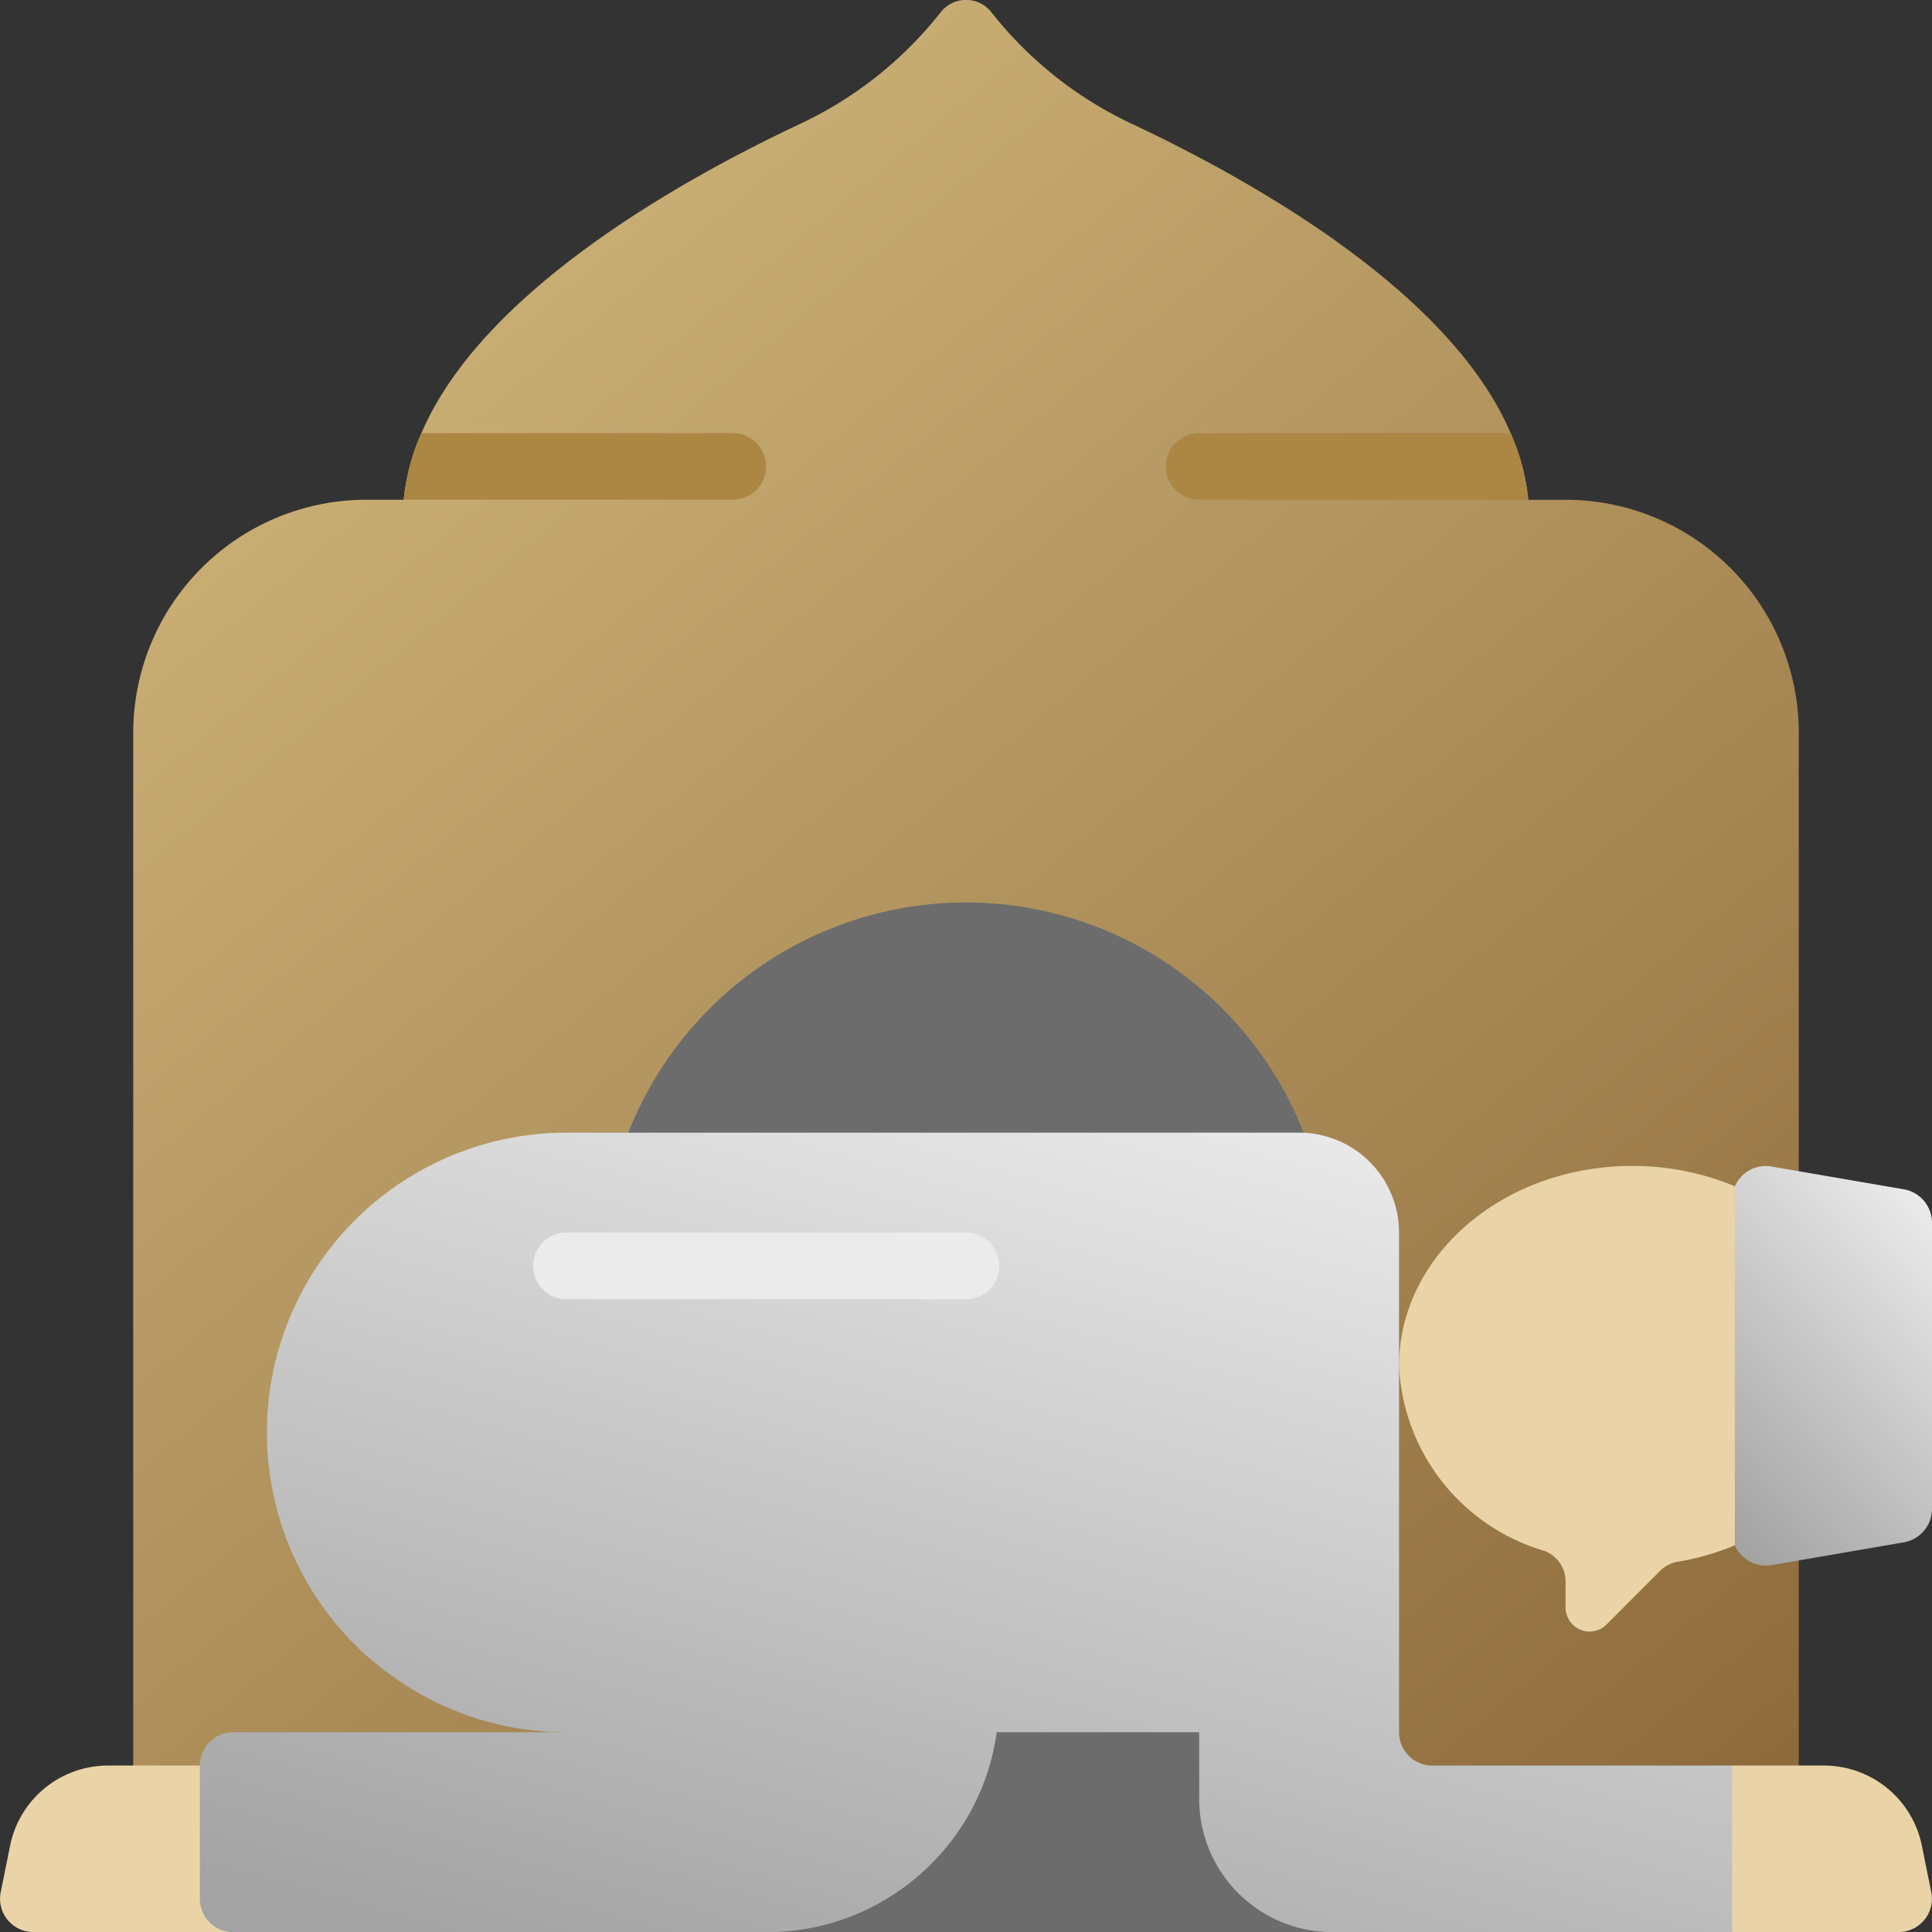
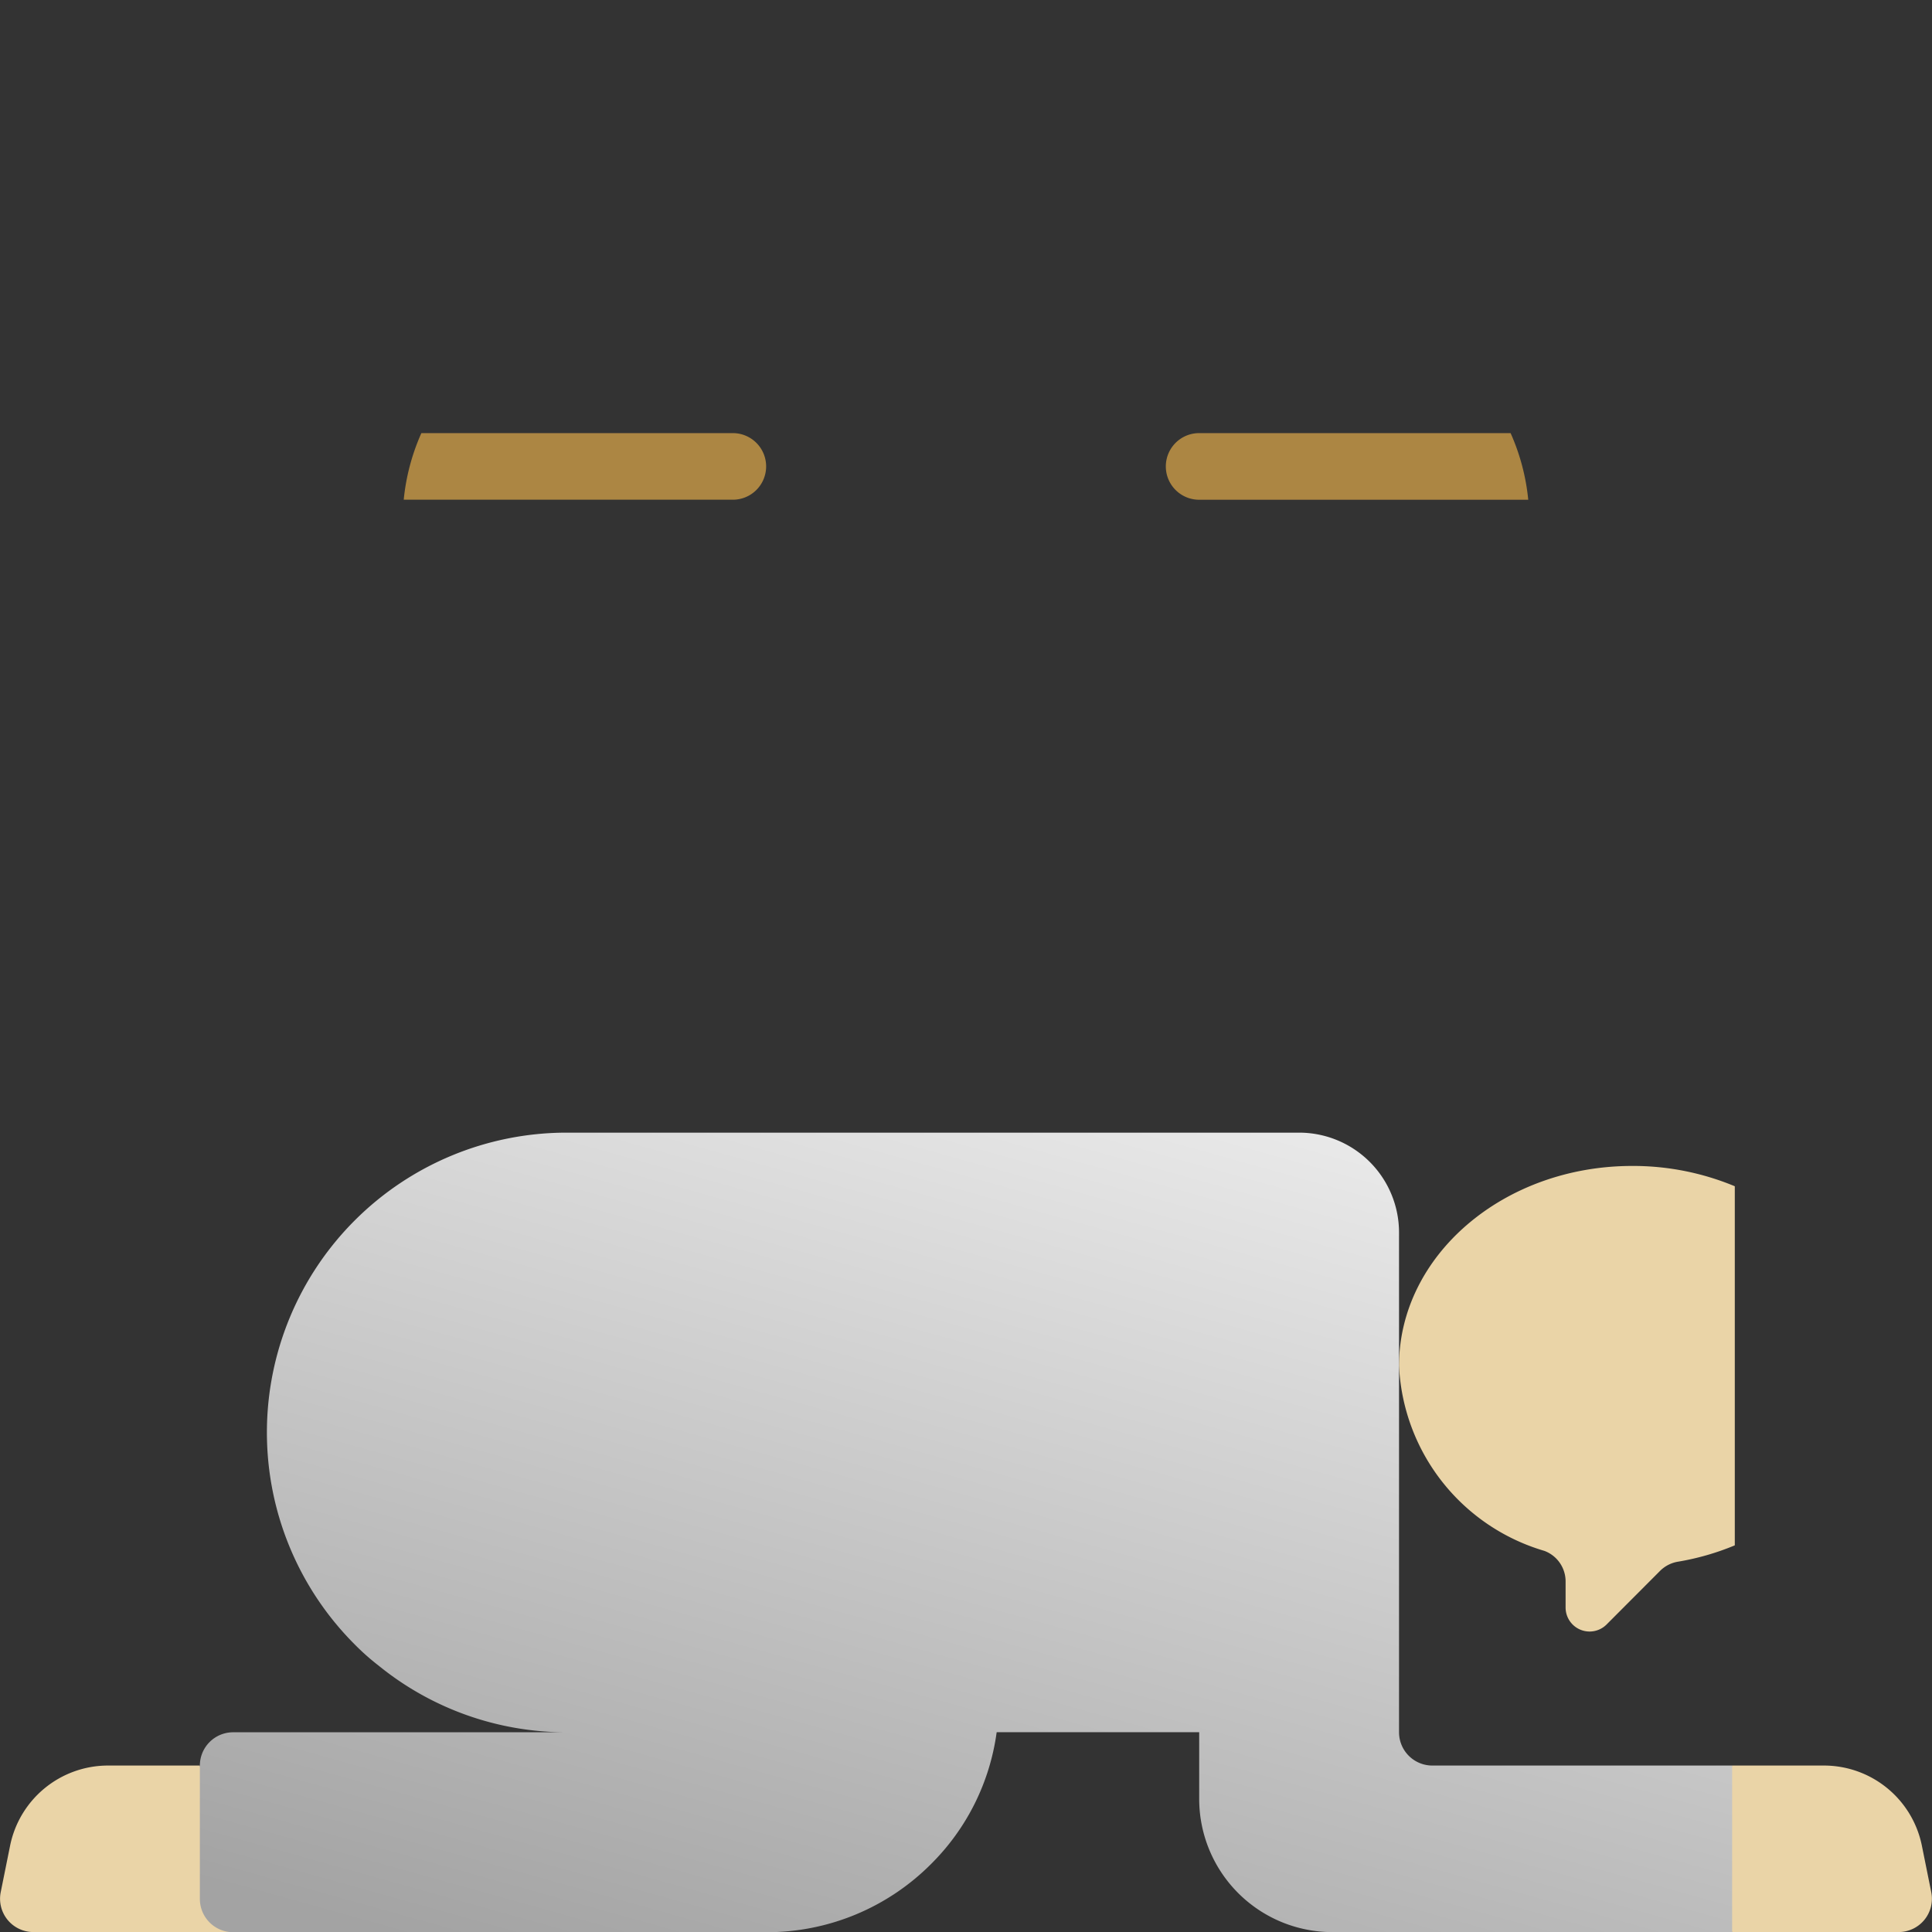
<svg xmlns="http://www.w3.org/2000/svg" width="71.068" height="71.071" viewBox="0 0 71.068 71.071">
  <rect x="0" y="0" width="71.068" height="71.071" fill="#333333" stroke="none" />
  <defs>
    <linearGradient id="linear-gradient" x1="0.198" y1="0.167" x2="0.819" y2="1.024" gradientUnits="objectBoundingBox">
      <stop offset="0" stop-color="#c9ae74" />
      <stop offset="1" stop-color="#8e6b3c" />
    </linearGradient>
    <linearGradient id="linear-gradient-2" x1="0.766" x2="0.209" y2="1.045" gradientUnits="objectBoundingBox">
      <stop offset="0" stop-color="#eaeaea" />
      <stop offset="1" stop-color="#a3a3a3" />
    </linearGradient>
  </defs>
  <g id="prayer" transform="translate(-1 -0.997)">
    <g id="Group_11676" data-name="Group 11676">
-       <path id="Path_26788" data-name="Path 26788" d="M66.265,27.957V68.392L50.336,72.068H28.281L5,68.392V27.957a8.577,8.577,0,0,1,8.577-8.577h1.372A7.9,7.9,0,0,1,15.6,16.93c2.23-5.208,9.508-9.3,13.981-11.4a14.314,14.314,0,0,0,5.11-4.068,1.184,1.184,0,0,1,1.887,0,14.314,14.314,0,0,0,5.11,4.068c4.472,2.1,11.751,6.188,13.981,11.4a7.9,7.9,0,0,1,.649,2.451h1.372a8.577,8.577,0,0,1,8.577,8.577Z" transform="translate(0.901)" fill="url(#linear-gradient)" />
      <path id="Path_26796" data-name="Path 26796" d="M26.451,15.225a1.225,1.225,0,0,1-1.225,1.225H13.12A7.9,7.9,0,0,1,13.769,14H25.226A1.225,1.225,0,0,1,26.451,15.225Z" transform="translate(2.731 2.929)" fill="#ac8643" />
      <path id="Path_26797" data-name="Path 26797" d="M49.331,16.451H37.225a1.225,1.225,0,1,1,0-2.451H48.682a7.894,7.894,0,0,1,.649,2.451Z" transform="translate(7.885 2.929)" fill="#ac8643" />
    </g>
    <path id="Path_26789" data-name="Path 26789" d="M8.352,54H4.97a3.676,3.676,0,0,0-3.6,2.955l-.343,1.7a1.225,1.225,0,0,0,1.2,1.47H9.577Z" transform="translate(0 11.942)" fill="#ead4a7" />
    <path id="Path_26790" data-name="Path 26790" d="M53.225,54h3.382a3.676,3.676,0,0,1,3.6,2.955l.343,1.7a1.225,1.225,0,0,1-1.2,1.47H53.225L52,57.676Z" transform="translate(11.49 11.942)" fill="#ead4a7" />
-     <path id="Path_26791" data-name="Path 26791" d="M53,37.263V49.44a1.238,1.238,0,0,0,1.426,1.246l4.9-.843A1.251,1.251,0,0,0,60.352,48.6V38.106a1.251,1.251,0,0,0-1.024-1.246l-4.9-.843A1.238,1.238,0,0,0,53,37.263Z" transform="translate(11.716 7.887)" fill="url(#linear-gradient-2)" />
    <path id="Path_26792" data-name="Path 26792" d="M55.351,49.944v.012a9.5,9.5,0,0,1-2.083.6,1.216,1.216,0,0,0-.658.331l-1.976,1.981a.883.883,0,0,1-1.507-.625V51.3a1.2,1.2,0,0,0-.779-1.14A7.452,7.452,0,0,1,43,43.352C43,39.3,46.835,36,51.577,36a9.734,9.734,0,0,1,3.774.747Z" transform="translate(9.463 7.886)" fill="#ead4a7" />
-     <path id="Rectangle_7209" data-name="Rectangle 7209" d="M13.342,0h0A13.342,13.342,0,0,1,26.684,13.342V37.875a0,0,0,0,1,0,0H0a0,0,0,0,1,0,0V13.342A13.342,13.342,0,0,1,13.342,0Z" transform="translate(23.192 34.194)" fill="#6c6c6c" />
    <path id="Path_26793" data-name="Path 26793" d="M63.364,58.281v6.127H48.66a4.9,4.9,0,0,1-4.9-4.9V57.055h-7.45A8.423,8.423,0,0,1,33.9,61.9a8.526,8.526,0,0,1-6.065,2.512H8.225A1.225,1.225,0,0,1,7,63.182v-4.9a1.225,1.225,0,0,1,1.225-1.225H20.478A10.948,10.948,0,0,1,13.568,54.6a8.786,8.786,0,0,1-.882-.784A11.028,11.028,0,0,1,20.478,35H47.435a3.676,3.676,0,0,1,3.676,3.676v18.38a1.225,1.225,0,0,0,1.225,1.225Z" transform="translate(1.352 7.661)" fill="url(#linear-gradient-2)" />
-     <path id="Path_26798" data-name="Path 26798" d="M32.929,40.451h-14.7a1.225,1.225,0,1,1,0-2.451h14.7a1.225,1.225,0,0,1,0,2.451Z" transform="translate(3.605 8.337)" fill="#ebebeb" />
  </g>
</svg>